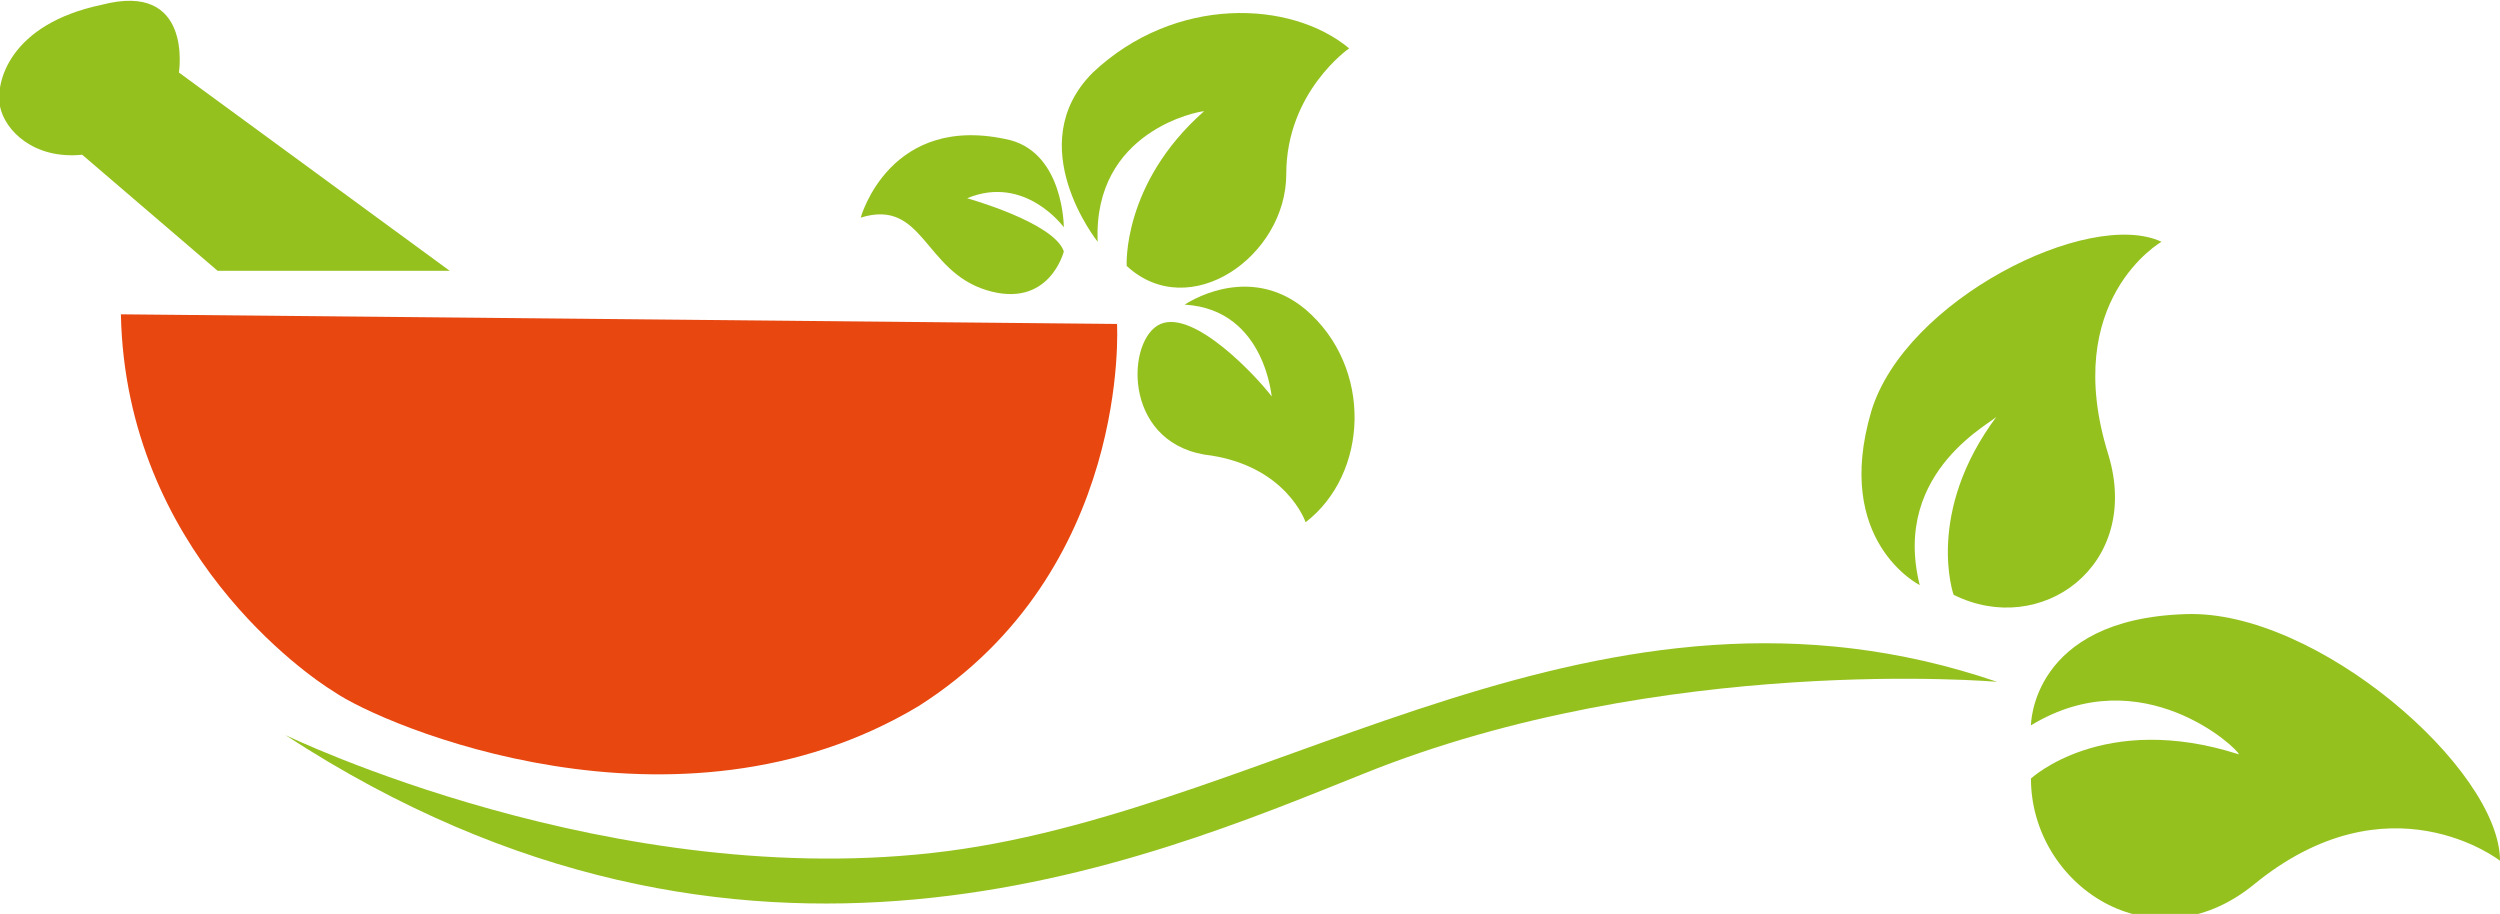
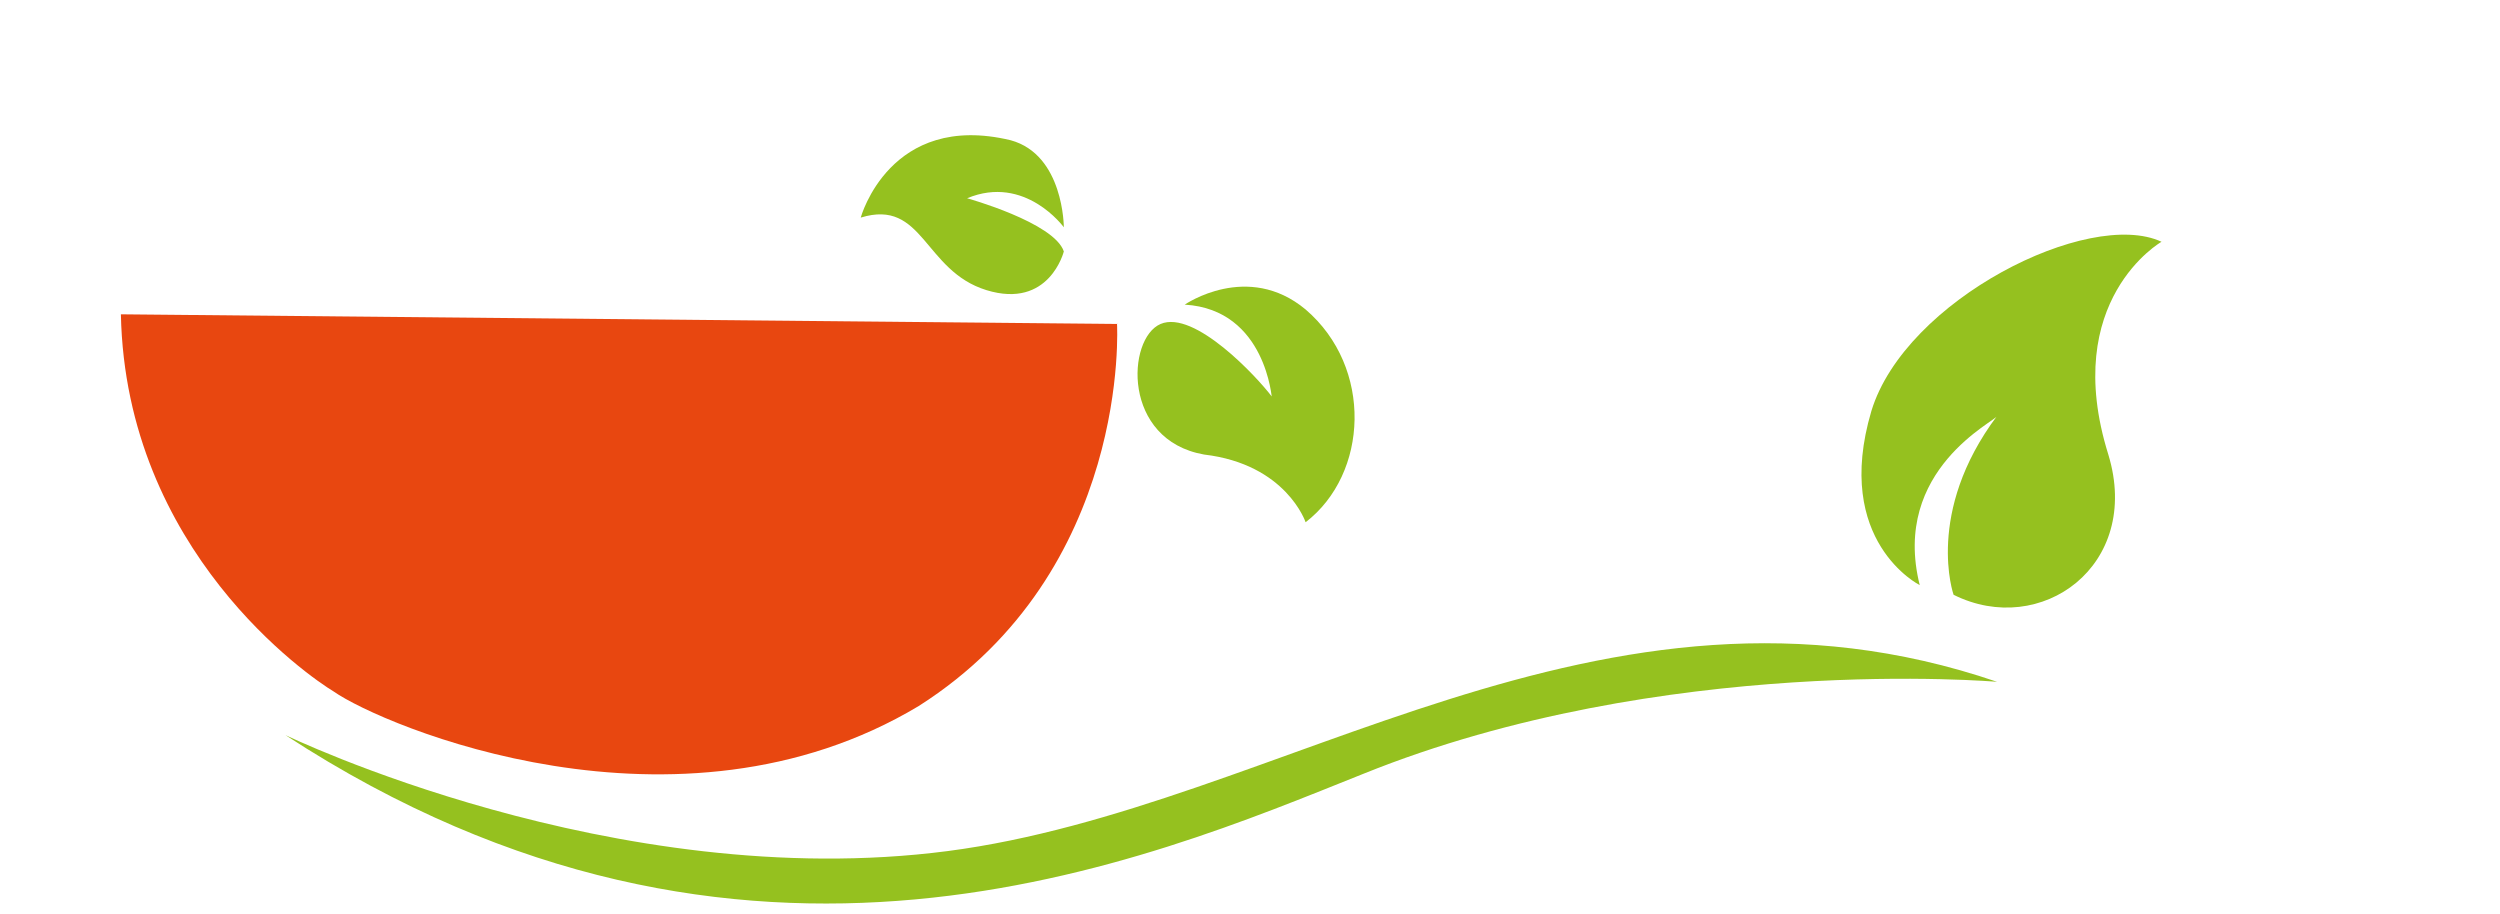
<svg xmlns="http://www.w3.org/2000/svg" xmlns:xlink="http://www.w3.org/1999/xlink" version="1.1" id="Calque_1" x="0px" y="0px" viewBox="0 0 51.7 18.9" style="enable-background:new 0 0 51.7 18.9;" xml:space="preserve">
  <style type="text/css">
	.st0{clip-path:url(#SVGID_00000109709189378455005470000012807308943418030757_);fill:#95C11F;}
	.st1{clip-path:url(#SVGID_00000109709189378455005470000012807308943418030757_);fill:#E84710;}
</style>
  <g>
    <defs>
      <rect id="SVGID_1_" x="-10.2" y="-12.4" width="90.7" height="44.7" />
    </defs>
    <clipPath id="SVGID_00000142148462008429910150000009185314894361338506_">
      <use xlink:href="#SVGID_1_" style="overflow:visible;" />
    </clipPath>
-     <path style="clip-path:url(#SVGID_00000142148462008429910150000009185314894361338506_);fill:#95C11F;" d="M9.3,5.6L3.7,1.5   c0,0,0.3-1.9-1.6-1.4C0.2,0.5-0.1,1.7,0,2.2s0.7,1.1,1.7,1l2.8,2.4H9.3z" />
    <path style="clip-path:url(#SVGID_00000142148462008429910150000009185314894361338506_);fill:#95C11F;" d="M5.9,15.2   c0,0,6.8,3.3,13.7,2.4c6.9-0.9,13.5-6.3,21.7-3.5c0,0-6.9-0.6-13.1,1.9C23.7,17.8,15.4,21.4,5.9,15.2" />
    <path style="clip-path:url(#SVGID_00000142148462008429910150000009185314894361338506_);fill:#95C11F;" d="M39.7,12.1   c0,0-1.8-0.9-1-3.6c0.7-2.3,4.5-4.2,6-3.5c0,0-2.1,1.2-1.1,4.4c0.7,2.3-1.4,3.8-3.2,2.9c0,0-0.6-1.7,0.9-3.7   C41.3,8.7,39.1,9.7,39.7,12.1" />
-     <path style="clip-path:url(#SVGID_00000142148462008429910150000009185314894361338506_);fill:#95C11F;" d="M42,15   c0,0,0-2.2,3.2-2.3c2.7-0.1,6.5,3.2,6.5,5.1c0,0-2.3-1.8-5.1,0.5c-2.1,1.7-4.6,0-4.6-2.2c0,0,1.5-1.4,4.3-0.5   C46.3,15.5,44.3,13.6,42,15" />
    <path style="clip-path:url(#SVGID_00000142148462008429910150000009185314894361338506_);fill:#95C11F;" d="M22,4.7   c0,0-0.8-1.1-2-0.6c0,0,1.8,0.5,2,1.1c0,0-0.3,1.2-1.6,0.8s-1.3-1.9-2.6-1.5c0,0,0.6-2.2,3.1-1.6C22,3.2,22,4.7,22,4.7" />
-     <path style="clip-path:url(#SVGID_00000142148462008429910150000009185314894361338506_);fill:#95C11F;" d="M22.7,5   c0,0-1.6-2-0.1-3.5C24.3-0.1,26.7,0,27.9,1c0,0-1.3,0.9-1.3,2.6c0,1.7-2,3.1-3.3,1.9c0,0-0.1-1.7,1.6-3.2C24.8,2.3,22.6,2.7,22.7,5   " />
    <path style="clip-path:url(#SVGID_00000142148462008429910150000009185314894361338506_);fill:#95C11F;" d="M24.5,6.3   c0,0,1.3-0.9,2.5,0.1c1.4,1.2,1.3,3.4,0,4.4c0,0-0.4-1.2-2.1-1.4C23.2,9.1,23.3,7,24,6.7c0.7-0.3,2,1.1,2.3,1.5   C26.3,8.3,26.2,6.4,24.5,6.3" />
    <path style="clip-path:url(#SVGID_00000142148462008429910150000009185314894361338506_);fill:#E84710;" d="M2.5,6.5l20.6,0.2   c0,0,0.3,5.1-4.1,7.9C14,17.6,7.9,15,6.9,14.3C6.4,14,2.6,11.4,2.5,6.5" />
  </g>
</svg>